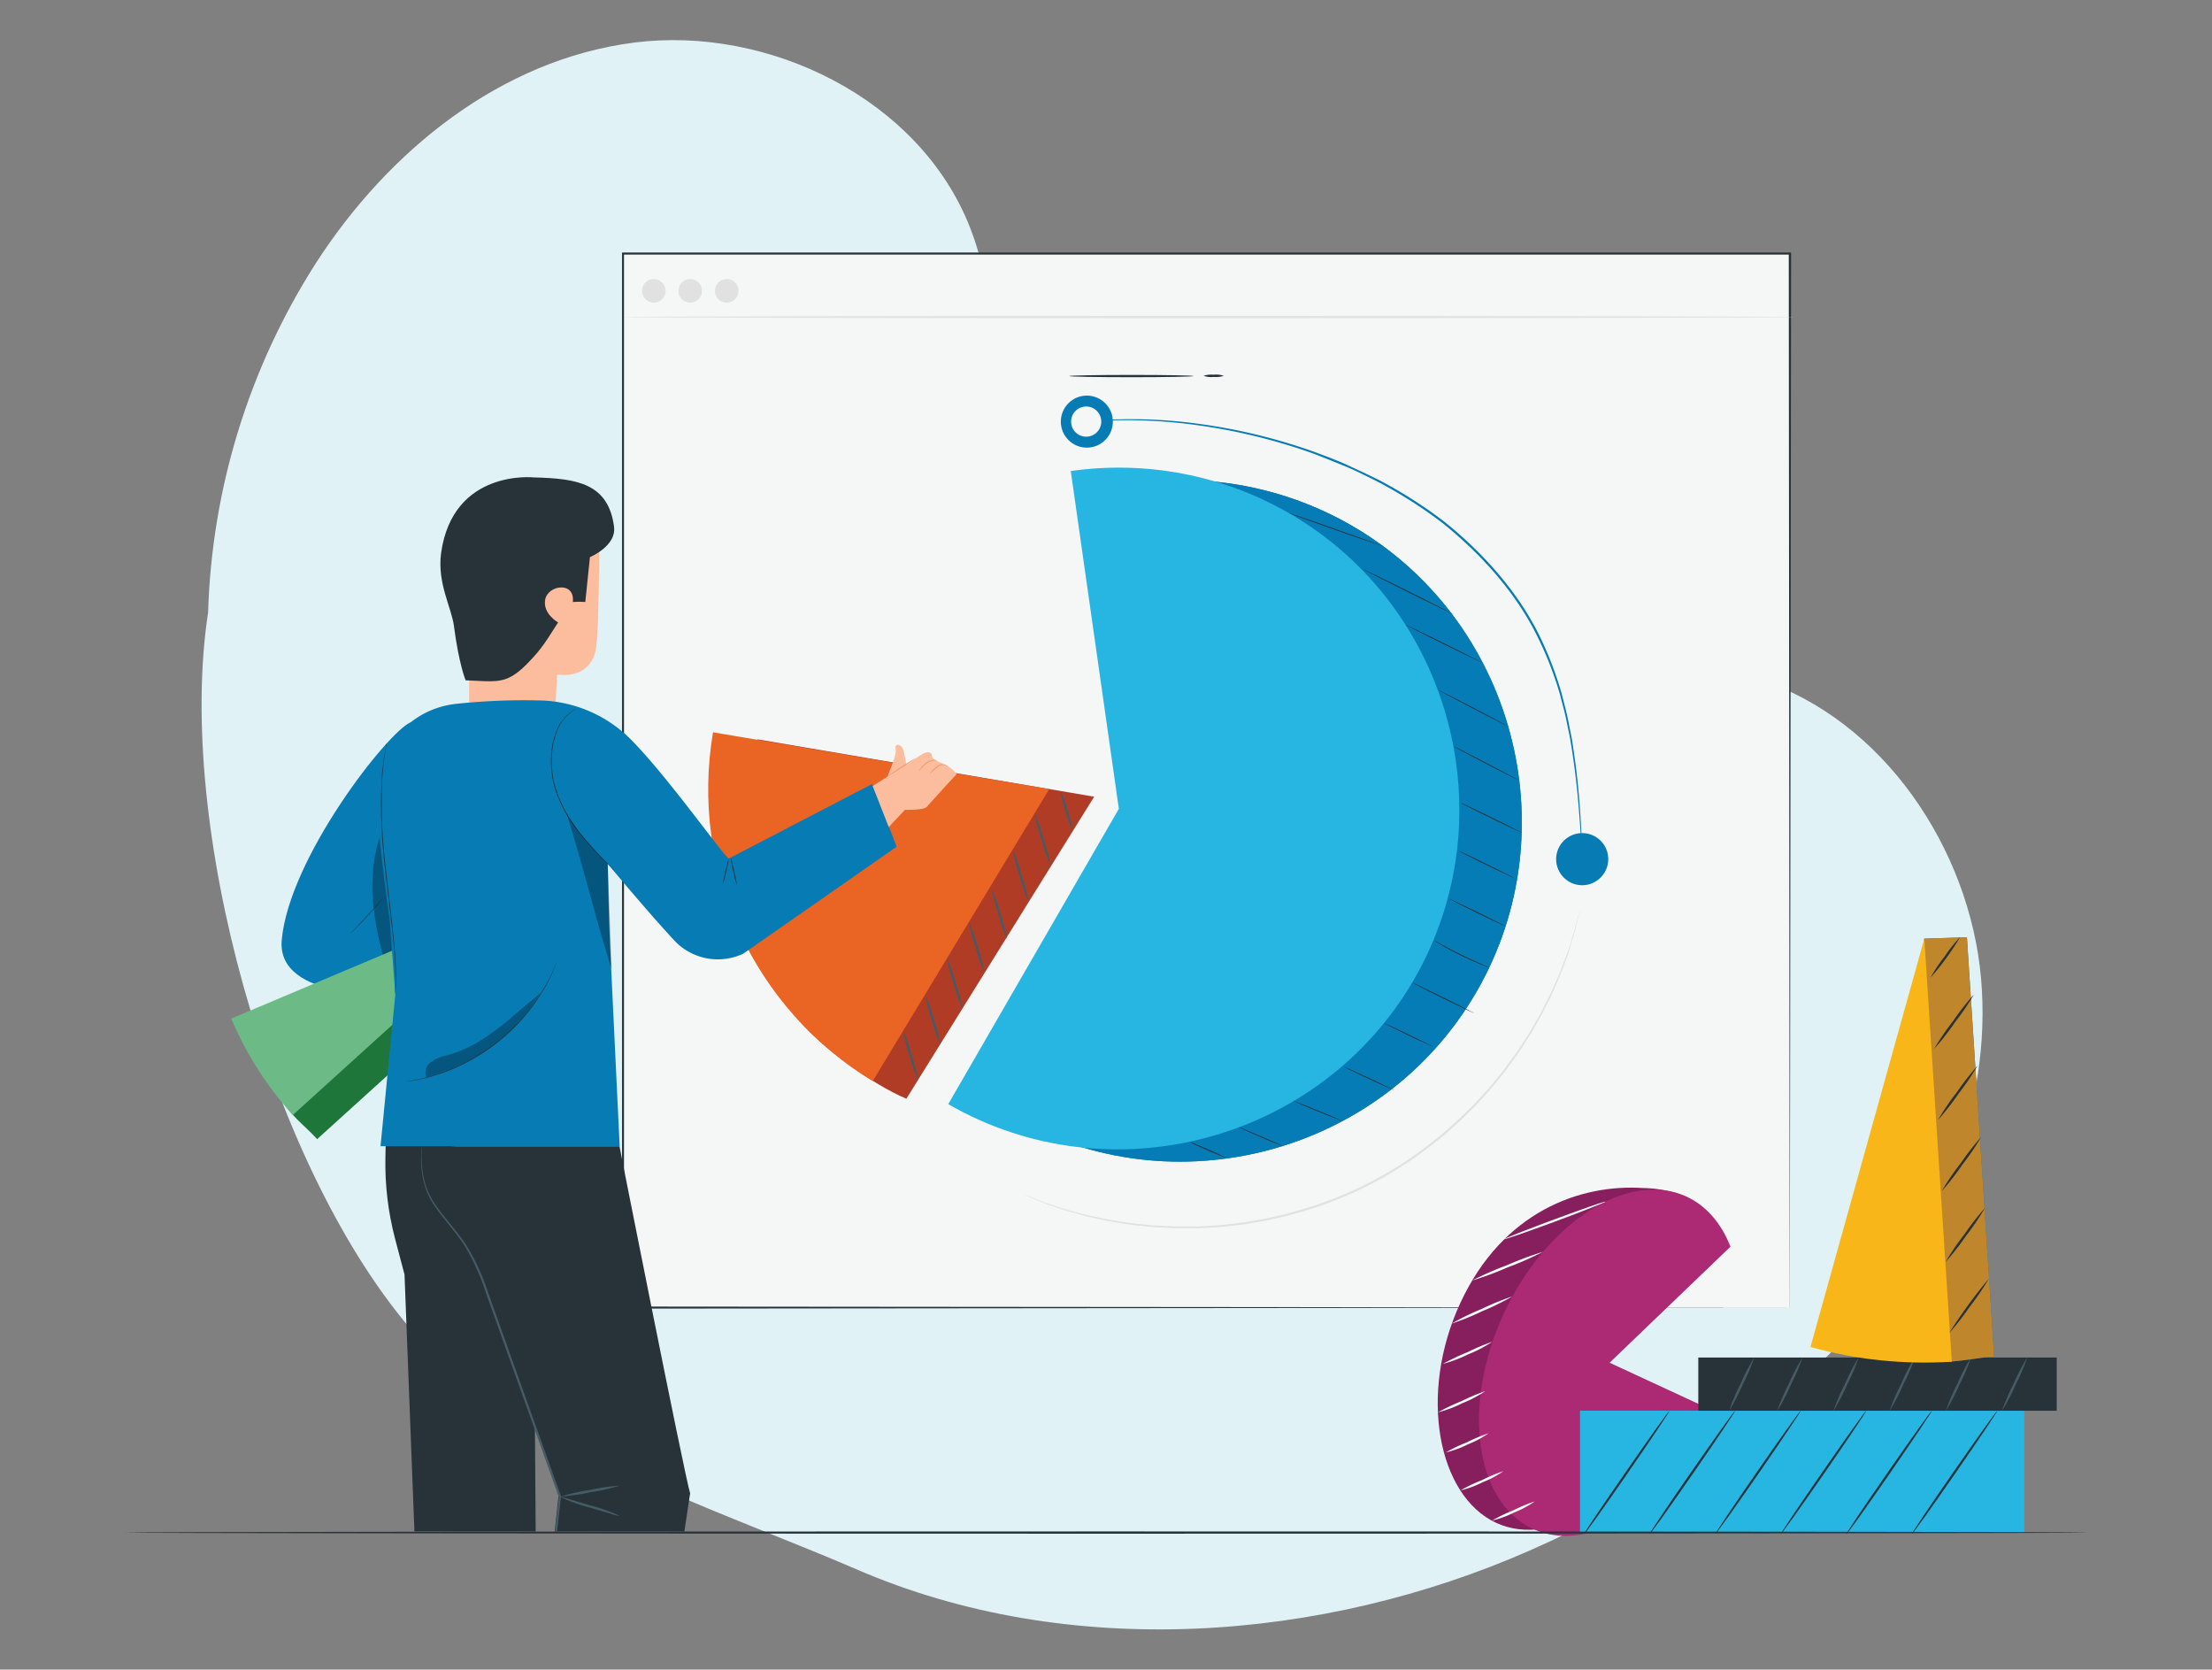
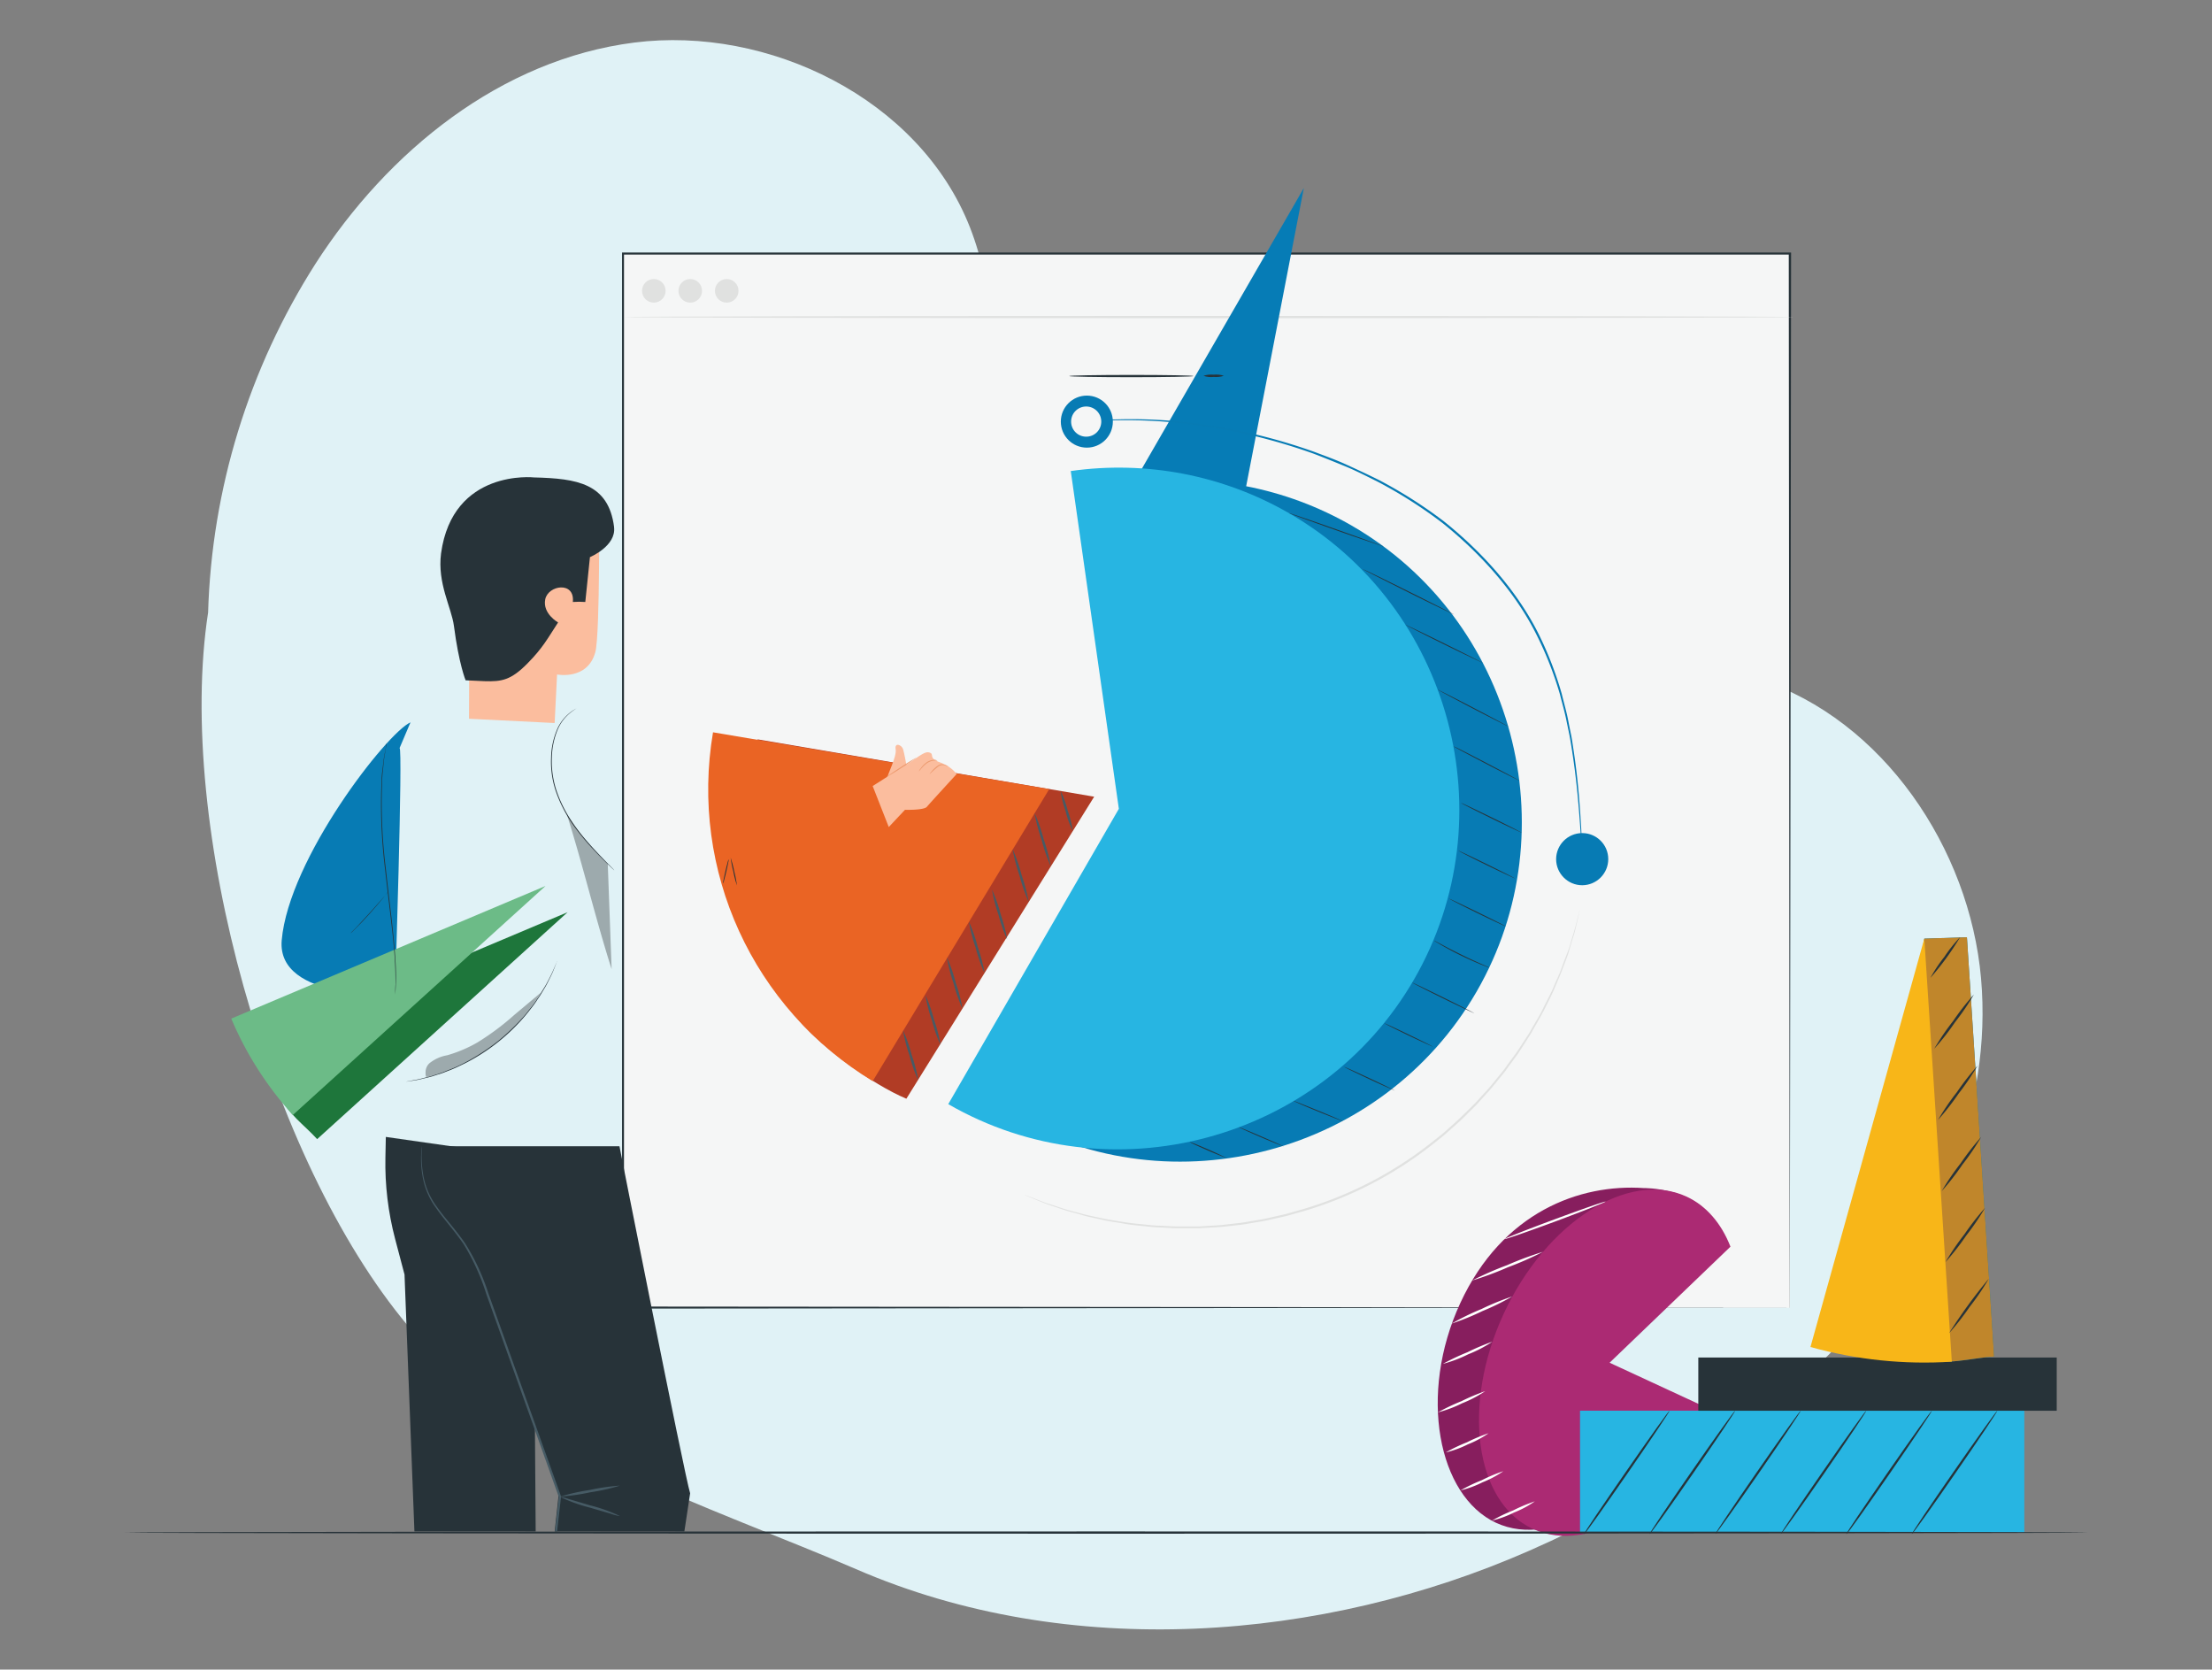
<svg xmlns="http://www.w3.org/2000/svg" id="Layer_1" data-name="Layer 1" viewBox="0 0 429.36 324">
  <rect x="0" y="0" width="429.36" height="324" fill="#808080" stroke="none" />
  <defs>
    <clipPath id="clippath">
      <path style="fill:none" d="M36.78 81.36h194.89V297.2H36.78z" />
    </clipPath>
    <style>.cls-2{fill:#273339}.cls-3{fill:#010101}.cls-8{fill:#27b5e2}.cls-9{fill:#fff}.cls-11{opacity:.3}.cls-13{fill:#e0e1e0}.cls-17{fill:#fbbd9e}.cls-18{fill:#ec9a6f}.cls-19{fill:#077bb4}.cls-20{fill:#465b65}.cls-22{fill:#f5f6f6}</style>
  </defs>
  <path d="M40.39 118.96c.7-24.05 7.9-47.46 20.83-67.75 14.06-21.87 35.97-39.65 61.9-42.95 25.93-3.3 55.31 10.83 65.14 35.83 9.91 25.26-.31 56.57 16.12 78.28 9.89 13.07 27.12 18.51 43.07 18.41 15.95-.1 31.29-4.86 46.74-8.33 15.45-3.47 31.91-5.6 47.28-.6 24.02 7.81 40.83 32.79 43.06 57.99s-8.45 49.83-24.88 68.13c-16.43 18.3-40.29 33.07-62.83 42.97-40.08 17.62-89.32 21.51-130.67 3.56-26.56-11.49-68.21-24.82-86.97-47.22-27.07-32.26-45.07-97.23-38.8-138.33" style="fill:#e0f2f6" id="freepik--background-simple--inject-2" />
  <g id="freepik--Screen--inject-2">
    <path class="cls-22" d="M120.91 49.23h226.51v204.55H120.91z" />
    <path class="cls-2" d="M347.39 253.78c0-1.56-.07-81.52-.18-204.55l.18.18H120.9l.22-.22v204.55l-.19-.19 226.51.19-226.52.21h-.18V49h226.92v.18c-.15 123.11-.25 203.04-.25 204.6Z" />
    <path class="cls-13" d="M348.26 61.53c0 .12-50.9.22-113.67.22s-113.68-.1-113.68-.22 50.89-.22 113.68-.22 113.67.1 113.67.22Z" />
    <circle class="cls-13" cx="126.91" cy="56.44" r="2.29" />
    <circle class="cls-13" cx="133.98" cy="56.44" r="2.29" />
    <circle class="cls-13" cx="141.06" cy="56.44" r="2.29" />
    <path class="cls-19" d="m229.32 159.33-9.33-65.52c14.65-2.08 29.58.8 42.4 8.2 31.44 18.16 42.38 58.97 24.23 90.42-18.16 31.45-58.94 42.37-90.38 24.23l33.09-57.32Z" />
-     <path d="m229.32 159.33-9.33-65.52c14.65-2.08 29.58.8 42.4 8.2 31.44 18.16 42.38 58.97 24.23 90.42-18.16 31.45-58.94 42.37-90.38 24.23l33.09-57.32Z" style="fill:#067cb6" />
+     <path d="m229.32 159.33-9.33-65.52l33.09-57.32Z" style="fill:#067cb6" />
    <path class="cls-8" d="m217.17 156.93-9.33-65.52c14.66-2.09 29.6.8 42.42 8.21 31.45 18.15 42.38 58.97 24.23 90.42-18.16 31.45-58.97 42.38-90.43 24.23l33.12-57.32Z" />
    <path class="cls-2" d="M249.16 222.49s-1.97-.75-4.36-1.78c-2.38-1.03-4.31-1.9-4.29-1.95s1.97.76 4.36 1.79c2.39 1.03 4.31 1.9 4.29 1.94ZM238.22 224.79s-1.67-.62-3.65-1.48c-1.98-.87-3.59-1.59-3.58-1.67s1.67.62 3.65 1.47c1.98.86 3.58 1.68 3.58 1.68ZM260.67 217.61s-2.18-.83-4.85-1.92c-2.67-1.08-4.8-2.03-4.78-2.07s2.19.83 4.85 1.92c2.66 1.08 4.83 2.03 4.78 2.07ZM270.72 211.63s-2.23-.94-4.93-2.21c-2.7-1.27-4.87-2.32-4.85-2.37s2.23.95 4.93 2.21c2.7 1.26 4.85 2.33 4.85 2.37ZM278.14 203.13s-2.14-.94-4.74-2.19-4.68-2.31-4.66-2.35 2.14.94 4.73 2.19 4.68 2.3 4.67 2.35ZM286.16 196.64s-2.73-1.26-6.06-2.9-6.01-3.01-5.98-3.05 2.73 1.25 6.06 2.89c3.32 1.64 6.01 3.02 5.98 3.06ZM289.06 187.77c-.16-.03-.31-.08-.45-.14l-1.19-.47c-1-.42-2.37-1.02-3.85-1.74s-2.79-1.44-3.73-1.98c-.47-.27-.83-.49-1.1-.65a2.7 2.7 0 0 1-.39-.27c.15.06.29.13.43.21l1.13.6c.95.52 2.28 1.21 3.75 1.93 1.47.73 2.83 1.34 3.82 1.78l1.17.52c.15.06.29.13.43.21ZM292.26 179.79s-2.5-1.13-5.52-2.61c-3.02-1.48-5.46-2.73-5.44-2.77s2.5 1.13 5.53 2.61c3.03 1.48 5.46 2.69 5.43 2.77ZM294.06 170.48s-2.5-1.13-5.52-2.61c-3.02-1.48-5.46-2.73-5.43-2.77s2.5 1.13 5.52 2.61c3.02 1.48 5.49 2.73 5.43 2.77ZM295.4 161.62s-2.68-1.22-5.94-2.82c-3.26-1.6-5.87-2.92-5.83-2.97s2.68 1.22 5.94 2.81c3.26 1.59 5.85 2.93 5.83 2.98ZM294.93 151.51s-2.89-1.41-6.4-3.25c-3.51-1.84-6.35-3.33-6.33-3.4s2.89 1.41 6.41 3.25 6.35 3.35 6.32 3.4ZM292.79 141s-3.11-1.53-6.9-3.51c-3.79-1.98-6.83-3.62-6.83-3.66s3.12 1.53 6.91 3.51c3.79 1.98 6.85 3.62 6.83 3.66ZM287.87 128.68s-3.41-1.59-7.57-3.64-7.5-3.76-7.5-3.8 3.41 1.58 7.57 3.64 7.52 3.76 7.5 3.8ZM282.2 119.25s-3.98-1.88-8.84-4.31c-4.86-2.43-8.8-4.42-8.77-4.47s3.98 1.89 8.85 4.31c4.87 2.42 8.79 4.42 8.77 4.47ZM268.64 106.08s-4.17-1.37-9.22-3.16c-5.05-1.79-9.17-3.27-9.17-3.33s4.17 1.37 9.22 3.16c5.05 1.79 9.18 3.29 9.17 3.33Z" />
    <path class="cls-19" d="M307.12 166.72c-.02-.13-.04-.25-.04-.38 0-.27-.04-.63-.07-1.11-.06-1-.14-2.43-.25-4.28-.27-3.7-.63-9.07-1.67-15.63-.13-.83-.27-1.67-.42-2.5l-.54-2.61c-.33-1.78-.87-3.58-1.34-5.48-1.17-4-2.69-7.89-4.57-11.61-3.93-7.85-10.35-15.3-18.22-21.62a89.352 89.352 0 0 0-12.43-7.94c-2.13-1.06-4.22-2.14-6.34-3.02-2.12-.87-4.21-1.72-6.25-2.5-7.32-2.62-14.88-4.47-22.58-5.53a98.953 98.953 0 0 0-15.67-.95c-.93 0-1.75.04-2.5.09l-1.8.1-1.12.06h-.37s.12 0 .37-.05l1.11-.09 1.81-.15c.71-.07 1.53-.13 2.5-.13 5.25-.16 10.51.12 15.72.83 7.74 1.02 15.34 2.86 22.69 5.48 2.06.78 4.17 1.53 6.28 2.5 2.12.97 4.23 1.95 6.37 3.02a88.76 88.76 0 0 1 12.5 7.97c7.93 6.36 14.37 13.87 18.33 21.78 1.86 3.74 3.37 7.65 4.52 11.67.46 1.9 1 3.72 1.32 5.51.17.89.35 1.76.53 2.62.17.86.27 1.67.4 2.5 1.01 6.57 1.32 11.96 1.54 15.67.09 1.86.13 3.33.17 4.28v1.11c0 .28.02.38.02.38Z" />
    <path class="cls-19" d="M312.17 166.72c0 2.79-2.26 5.06-5.05 5.07-2.79 0-5.06-2.26-5.07-5.05 0-2.79 2.26-5.06 5.05-5.07h.02c2.79 0 5.05 2.26 5.05 5.05ZM216.01 81.82c0 2.79-2.26 5.05-5.05 5.05s-5.05-2.26-5.05-5.05 2.26-5.05 5.05-5.05 5.05 2.26 5.05 5.05Z" />
    <path class="cls-2" d="M231.67 72.98c0 .12-5.4.22-12.07.22s-12.08-.1-12.08-.22 5.4-.22 12.08-.22 12.07.09 12.07.22ZM237.55 72.93c-.64.21-1.31.28-1.98.22-.67.07-1.34 0-1.97-.22.64-.21 1.31-.28 1.97-.22.67-.07 1.34 0 1.98.22Z" />
    <path class="cls-22" d="M213.76 81.82c0 1.62-1.31 2.93-2.93 2.92-1.62 0-2.92-1.31-2.92-2.93s1.31-2.92 2.93-2.92a2.92 2.92 0 0 1 2.92 2.93Z" />
    <path class="cls-13" d="M306.62 176.69c-.01.12-.04.24-.07.35l-.23 1.02c-.11.45-.24 1.01-.39 1.67s-.34 1.42-.61 2.25c-.27.83-.54 1.77-.83 2.78s-.77 2.09-1.19 3.26c-.42 1.17-.98 2.38-1.52 3.68s-1.23 2.63-1.93 4.03-1.55 2.81-2.38 4.3c-.41.75-.91 1.47-1.38 2.22-.48.75-.97 1.52-1.48 2.28l-1.67 2.27c-.28.38-.55.78-.83 1.16l-.92 1.13c-.62.76-1.24 1.55-1.9 2.31l-2.06 2.28c-.67.79-1.44 1.5-2.19 2.25s-1.5 1.52-2.33 2.23l-2.46 2.18-2.62 2.09a74.172 74.172 0 0 1-24.71 12.64l-3.23.91-3.21.72c-1.05.26-2.12.4-3.16.58-1.04.18-2.08.38-3.12.47l-3.04.34c-1.01.08-2.01.12-2.98.18l-1.46.08h-4.25c-.92 0-1.83-.08-2.71-.12-.88-.04-1.77-.06-2.61-.17-1.67-.19-3.33-.29-4.88-.58-1.55-.29-3.03-.45-4.39-.78-1.37-.33-2.69-.55-3.88-.92s-2.32-.62-3.33-.94l-2.76-.93c-.83-.27-1.55-.56-2.18-.83l-1.57-.65-.97-.41-.32-.15c.12.03.23.06.34.11l.98.37 1.58.62c.62.25 1.35.53 2.18.77l2.77.91c1.02.3 2.13.58 3.33.9s2.5.58 3.87.87 2.85.52 4.38.76 3.17.37 4.87.55c.83.11 1.72.11 2.6.16s1.78.1 2.7.12h4.22l1.46-.09c.97-.07 1.96-.1 2.96-.19l3.03-.35c1.03-.09 2.06-.3 3.1-.47 1.04-.17 2.09-.33 3.14-.59l3.19-.72 3.21-.91a73.995 73.995 0 0 0 24.57-12.57l2.62-2.07c.83-.73 1.67-1.46 2.44-2.17s1.57-1.47 2.32-2.21c.75-.73 1.52-1.46 2.19-2.23l2.06-2.26c.66-.76 1.27-1.54 1.89-2.29l.92-1.13c.3-.38.58-.77.83-1.15l1.67-2.26c.53-.75 1-1.52 1.49-2.26s.98-1.45 1.39-2.2c.83-1.47 1.73-2.86 2.39-4.27.67-1.41 1.42-2.7 1.96-4s1.14-2.5 1.55-3.65.83-2.22 1.22-3.23.62-1.93.88-2.77.48-1.57.65-2.22.31-1.2.43-1.67l.27-1.01c.02-.12.05-.24.09-.35Z" />
  </g>
  <g id="freepik--Charts--inject-2">
    <path d="m305.3 263.27 20.56 9.52c-8.18 17.68-24.21 27.94-35.48 22.72-11.27-5.22-15.12-24.96-6.93-42.64s23.22-23.17 35.62-22.31c0 0 10-.2 13.99 6.79l-27.75 25.92Z" style="fill:#871e5e" />
    <path d="m312.43 264.45 20.56 9.52c-8.19 17.68-24.21 27.94-35.48 22.72-11.27-5.22-13.82-24.07-5.63-41.76 8.19-17.68 24.17-27.94 35.48-22.72 3.78 1.76 6.74 5.12 8.53 9.72l-23.46 22.52Z" style="fill:#ab2a73" />
    <path class="cls-9" d="M289.67 260.37a25 25 0 0 1-4.67 2.44 26.46 26.46 0 0 1-4.93 1.87 42.25 42.25 0 0 1 4.76-2.26 42.19 42.19 0 0 1 4.85-2.05ZM288.3 269.96c-1.4.94-2.9 1.73-4.47 2.35-1.51.76-3.1 1.35-4.73 1.78 1.47-.82 2.99-1.54 4.56-2.17 1.51-.75 3.06-1.4 4.65-1.96ZM288.95 278.13c-1.25.87-2.6 1.6-4.03 2.16-1.36.69-2.8 1.21-4.28 1.57 1.32-.76 2.69-1.41 4.11-1.97 1.36-.69 2.76-1.27 4.2-1.76ZM291.8 285.5c-1.25.87-2.6 1.59-4.03 2.15-1.36.69-2.8 1.22-4.28 1.58 1.32-.76 2.69-1.41 4.11-1.97a30.3 30.3 0 0 1 4.2-1.76ZM297.92 291.35c-1.25.88-2.6 1.6-4.02 2.16-1.36.69-2.8 1.21-4.28 1.57 1.32-.76 2.69-1.42 4.1-1.97 1.36-.69 2.76-1.27 4.2-1.76ZM293.52 251.6c-1.86 1.07-3.8 2.02-5.78 2.83-1.93.94-3.93 1.75-5.97 2.43 1.87-1.07 3.8-2.02 5.79-2.83a48.97 48.97 0 0 1 5.96-2.43ZM299.5 242.93a63.167 63.167 0 0 1-6.8 2.99c-2.27 1-4.6 1.86-6.97 2.59 2.21-1.13 4.48-2.13 6.8-2.99 2.27-1 4.6-1.86 6.97-2.59ZM311.64 233.19c0 .11-4.32 1.83-9.73 3.84-5.42 2.01-9.85 3.54-9.89 3.43s4.32-1.83 9.74-3.84c5.43-2.01 9.84-3.55 9.88-3.43Z" />
    <path class="cls-8" d="M306.69 273.76h86.24v23.65h-86.24z" />
    <path class="cls-2" d="M324.07 273.76c.09.07-3.54 5.48-8.12 12.1-4.58 6.62-8.33 11.92-8.47 11.85s3.54-5.48 8.12-12.1c4.58-6.62 8.37-11.92 8.47-11.85ZM336.8 273.76c.1.07-3.53 5.48-8.12 12.1-4.58 6.62-8.37 11.92-8.49 11.85s3.53-5.48 8.12-12.1c4.58-6.62 8.39-11.92 8.49-11.85ZM349.53 273.76c.09.07-3.54 5.48-8.12 12.1-4.58 6.62-8.38 11.92-8.47 11.85s3.54-5.48 8.12-12.1c4.58-6.62 8.38-11.92 8.47-11.85ZM362.25 273.76c.1.07-3.53 5.48-8.12 12.1-4.58 6.62-8.38 11.92-8.47 11.85s3.53-5.48 8.12-12.1c4.58-6.62 8.37-11.92 8.47-11.85ZM374.99 273.76c.09.07-3.54 5.48-8.12 12.1-4.58 6.62-8.34 11.92-8.48 11.85s3.54-5.48 8.12-12.1c4.58-6.62 8.38-11.92 8.48-11.85ZM387.69 273.76c.1.07-3.53 5.48-8.12 12.1-4.58 6.62-8.37 11.92-8.48 11.85s3.53-5.48 8.12-12.1 8.4-11.92 8.48-11.85Z" />
    <path class="cls-2" d="M329.65 263.44h69.57v10.33h-69.57z" />
-     <path class="cls-20" d="M349.89 263.39c-.62 1.82-1.38 3.6-2.27 5.31-.76 1.77-1.65 3.48-2.66 5.12.62-1.82 1.38-3.59 2.27-5.3a40.21 40.21 0 0 1 2.66-5.13ZM360.8 263.39c-.62 1.82-1.38 3.6-2.27 5.31-.76 1.77-1.65 3.48-2.66 5.12.62-1.82 1.38-3.59 2.27-5.3a38.35 38.35 0 0 1 2.66-5.13ZM371.7 263.39c-.62 1.82-1.38 3.6-2.27 5.31-.76 1.77-1.65 3.48-2.66 5.12.62-1.82 1.38-3.59 2.27-5.3a38.35 38.35 0 0 1 2.66-5.13ZM382.61 263.39c-.62 1.82-1.38 3.6-2.27 5.31-.76 1.77-1.65 3.48-2.66 5.12.62-1.82 1.38-3.59 2.27-5.3a38.35 38.35 0 0 1 2.66-5.13ZM393.52 263.39c-.62 1.82-1.38 3.6-2.27 5.31-.76 1.77-1.65 3.48-2.66 5.12.62-1.82 1.38-3.59 2.27-5.3a38.35 38.35 0 0 1 2.66-5.13ZM340.53 263.39c-.62 1.82-1.38 3.6-2.27 5.31-.76 1.77-1.65 3.48-2.66 5.12.62-1.82 1.38-3.59 2.27-5.3a38.35 38.35 0 0 1 2.66-5.13Z" />
    <path class="cls-19" d="m381.79 181.88 5.28 81.37c-4.61.3-9.29 1.8-13.79.46s-9.17-1.34-13.6-2.58l13.84-78.98 8.27-.27Z" />
    <path d="m381.79 181.88 5.28 81.37c-4.61.3-9.29 1.8-13.79.46s-9.17-1.34-13.6-2.58l13.84-78.98 8.27-.27Z" style="fill:#c0862b" />
    <path d="m373.52 182.15 5.34 82.1c-9.24.6-18.52-.36-27.44-2.85l22.1-79.25Z" style="fill:#f8b618" />
    <path class="cls-2" d="M386.02 248.17c-1.1 1.88-2.33 3.69-3.68 5.41-1.23 1.8-2.57 3.52-4.02 5.14a99.43 99.43 0 0 1 7.69-10.55ZM385.32 234.38a49.53 49.53 0 0 1-3.68 5.41c-1.22 1.8-2.57 3.52-4.02 5.14 1.11-1.88 2.34-3.68 3.68-5.4 1.23-1.8 2.57-3.52 4.02-5.15ZM384.59 220.59c-1.1 1.88-2.32 3.69-3.67 5.4a47.765 47.765 0 0 1-4.02 5.15c1.1-1.88 2.33-3.68 3.68-5.4 1.23-1.8 2.57-3.52 4.02-5.15ZM383.86 206.8a49.32 49.32 0 0 1-3.67 5.4c-1.23 1.8-2.57 3.52-4.02 5.15 1.1-1.88 2.32-3.68 3.67-5.4 1.23-1.8 2.57-3.52 4.02-5.15ZM383.14 193c-1.1 1.88-2.33 3.68-3.68 5.4-1.22 1.8-2.57 3.52-4.03 5.14 1.11-1.88 2.33-3.68 3.68-5.4 1.23-1.8 2.57-3.52 4.03-5.14ZM380.46 181.88a54.24 54.24 0 0 1-5.75 7.88 28.16 28.16 0 0 1 2.7-4.07c.9-1.36 1.92-2.64 3.05-3.82Z" />
  </g>
  <g style="clip-path:url(#clippath)">
    <g id="freepik--Character--inject-2">
      <path d="m212.39 154.6-36.46 58.62c-6.79-2.87-16.19-9.84-20.67-15-13.07-14.96-11.52-35.15-8.2-54.74l65.33 11.13Z" style="fill:#b13c25" />
      <path d="M203.66 153.13 169.4 209.8c-23.25-14.06-35.55-40.9-31-67.69l65.26 11.03Z" style="fill:#ea6424" />
      <path class="cls-20" d="M178.22 209.63a29.86 29.86 0 0 1-1.67-4.76c-.56-1.59-.98-3.23-1.25-4.89.69 1.54 1.25 3.13 1.67 4.77.56 1.59.98 3.22 1.25 4.88ZM182.56 202.79c-.69-1.54-1.25-3.13-1.67-4.77-.56-1.59-.98-3.22-1.25-4.88a30.88 30.88 0 0 1 1.67 4.76c.55 1.59.97 3.23 1.25 4.89ZM186.81 195.73c-.71-1.59-1.28-3.23-1.72-4.91-.57-1.64-1-3.33-1.29-5.04.7 1.59 1.27 3.23 1.71 4.92.57 1.64 1.01 3.32 1.3 5.03ZM191.1 188.83c-.71-1.59-1.29-3.24-1.73-4.93-.57-1.65-1.01-3.34-1.3-5.06.71 1.59 1.28 3.24 1.72 4.93a32.58 32.58 0 0 1 1.31 5.05ZM195.48 182.29c-.7-1.53-1.25-3.13-1.67-4.76-.56-1.59-.98-3.23-1.25-4.89a30.63 30.63 0 0 1 1.67 4.77c.55 1.59.97 3.22 1.25 4.88ZM199.67 175.04c-.72-1.64-1.31-3.33-1.76-5.06-.58-1.69-1.04-3.43-1.36-5.19.73 1.63 1.32 3.33 1.76 5.06.6 1.69 1.05 3.43 1.36 5.19ZM203.96 168.13a34.47 34.47 0 0 1-1.78-5.12c-.59-1.71-1.05-3.47-1.37-5.25.73 1.66 1.33 3.37 1.78 5.12.59 1.71 1.05 3.47 1.36 5.25ZM208.22 161.25c-.6-1.22-1.06-2.5-1.38-3.82-.46-1.27-.78-2.59-.96-3.93.59 1.22 1.05 2.5 1.37 3.81.46 1.28.78 2.6.97 3.94Z" />
      <path class="cls-19" d="M79.68 140.18c-4.57 2.02-23.62 26.44-25 42.3-1 11.82 21.99 10.53 21.99 10.53s1.57-48.5.88-47.82" />
      <path class="cls-2" d="M75.31 173.02s-.07.13-.24.36-.41.53-.72.91c-.62.77-1.52 1.79-2.5 2.91s-1.94 2.1-2.63 2.79c-.35.35-.64.62-.83.83-.1.1-.21.19-.32.28.08-.12.17-.23.28-.32l.83-.83 2.6-2.82 2.55-2.87.77-.88c.07-.12.14-.24.23-.35Z" />
      <g class="cls-11">
-         <path class="cls-3" d="M76.71 193.01c-3.57-10.49-6.5-21.42-2.55-31.87 1.29 12.95 2.82 24.75 2.55 31.87Z" />
-       </g>
+         </g>
      <path d="m110.19 177.01-48.63 44.05c-2.5-2.76-5.78-4.96-7.19-8.46-1.41-3.5-3.73-6.43-5.17-9.86l61-25.73Z" style="fill:#1e763b" />
      <path d="m105.89 171.93-49.05 44.45c-2.5-2.76-4.76-5.72-6.76-8.85a65.264 65.264 0 0 1-5.19-9.86l61-25.74Z" style="fill:#6cbb87" />
      <path class="cls-17" d="m91.16 100.76-.12 38.72 16.62.83.47-9.42s5.9 1.18 7.42-4.31c.97-3.5.73-30.56.73-30.56l-25.13 4.72Z" />
      <path class="cls-2" d="m74.89 220.63-.08 4.02c-.11 5.31.53 10.62 1.88 15.76l1.83 6.93L83 363.55l21.47 1.25-1.02-140.09-28.57-4.08Z" />
      <path class="cls-2" d="M82.39 222.43v4.93c.01 6.27 3.41 12.05 8.89 15.1l17.19 47.32-7.84 72.27 22.07 2.17 11.26-74.43c-1.13-3.63-13.72-67.35-13.72-67.35H82.4Z" />
      <path class="cls-20" d="M120.33 288.3c-1.89.58-3.81 1.01-5.77 1.3-1.92.42-3.87.7-5.83.83 1.89-.57 3.82-1 5.77-1.29 1.92-.42 3.87-.7 5.83-.84ZM120.34 294.21a7.93 7.93 0 0 1-1.74-.44l-4.17-1.22c-1.98-.5-3.91-1.2-5.75-2.08.59.08 1.18.23 1.74.44l4.17 1.23c1.98.5 3.91 1.19 5.75 2.07Z" />
      <path class="cls-20" d="M100.63 362.05a2.41 2.41 0 0 1 0-.38c0-.26.06-.62.1-1.08.1-.97.24-2.37.43-4.17.4-3.63.97-8.87 1.67-15.32 1.44-12.96 3.44-30.83 5.65-50.66v.1l-.32-.9c-3.39-9.5-6.62-18.54-9.57-26.77-1.46-4.11-2.86-8.03-4.17-11.67-1.06-3.42-2.55-6.7-4.42-9.75-1.86-2.72-3.91-4.91-5.4-7.08a14.335 14.335 0 0 1-2.6-6.25c-.24-1.4-.32-2.83-.25-4.25.02-.49.07-.99.14-1.47v.38c0 .25-.02.62-.05 1.1-.03 1.42.08 2.83.33 4.23.39 2.2 1.29 4.28 2.63 6.08 1.5 2.15 3.57 4.32 5.46 7.06a42.71 42.71 0 0 1 4.56 9.81c1.31 3.65 2.72 7.56 4.17 11.67 2.94 8.22 6.19 17.26 9.59 26.75l.32.9v.1c-2.26 19.81-4.3 37.69-5.78 50.65-.76 6.45-1.38 11.67-1.8 15.31-.22 1.78-.39 3.18-.51 4.17l-.14 1.08c0 .13-.01.26-.03.39Z" />
-       <path class="cls-19" d="M73.86 222.43h46.42l-1.87-39.12c-.31-7.68-.27-8.6-.45-15.7 0 0 7.22 8.74 12.9 14.87 3.44 3.7 8.88 4.74 13.44 2.57l29.75-20.74-4.75-12.17-27.83 14.47c-1.23-.77-11.76-15.78-19.02-23.11a25.738 25.738 0 0 0-17.5-7.57c-5.48-.14-10.96.08-16.42.66-8.2.87-14.62 7.44-15.31 15.65-.52 6.28 2.4 26.01 2.4 26.01l1.11 14.76-2.87 29.43Z" />
      <path class="cls-2" d="m75.02 144.32-.07.49-.22 1.4c-.14.74-.24 1.48-.3 2.23-.07.88-.22 1.87-.25 2.98-.23 5.75 0 11.52.72 17.23.73 6.72 1.57 12.77 1.82 17.2.19 2.38.19 4.78 0 7.16v-.5c0-.32 0-.83.05-1.43 0-1.23 0-3.03-.16-5.23-.28-4.42-1.14-10.47-1.87-17.18-.71-5.73-.94-11.5-.67-17.27 0-1.11.19-2.1.28-2.98.08-.88.22-1.67.33-2.23s.22-1.03.22-1.41.13-.48.13-.48ZM140.34 171.46c0-.24.04-.47.1-.7.08-.42.21-1.02.36-1.67s.3-1.24.42-1.67c.05-.23.12-.46.22-.67 0 .24-.04.47-.1.7-.08.43-.21 1.02-.36 1.67s-.3 1.23-.42 1.67c-.05.23-.12.46-.22.67ZM143.05 171.83c-.3-.87-.53-1.76-.7-2.67-.23-.89-.41-1.8-.53-2.72.29.88.52 1.77.7 2.68.23.89.41 1.8.53 2.71ZM119.21 168.88s-.1-.08-.28-.26l-.78-.75c-.67-.66-1.67-1.62-2.79-2.83a46.962 46.962 0 0 1-3.8-4.53c-1.44-1.95-2.6-4.08-3.45-6.35-.86-2.27-1.25-4.69-1.14-7.12.03-1.98.47-3.94 1.28-5.75a8.494 8.494 0 0 1 3.4-3.68l.33-.18s-.46.25-1.2.83a8.495 8.495 0 0 0-2.43 3.08c-.78 1.8-1.2 3.74-1.23 5.7-.1 2.41.29 4.81 1.14 7.06 1.78 4.83 4.94 8.39 7.18 10.83 1.14 1.23 2.09 2.2 2.75 2.87l.76.77.26.29ZM108.12 186.58l-.14.37c-.12.29-.26.64-.43 1.06-.22.57-.47 1.13-.75 1.67-.32.62-.65 1.37-1.12 2.12l-.72 1.2c-.25.42-.56.83-.83 1.26-.57.87-1.28 1.73-2.02 2.66a37.664 37.664 0 0 1-11.92 9.46c-1.06.51-2.06 1.01-3.05 1.37-.48.18-.95.39-1.41.54l-1.33.42c-.83.3-1.67.45-2.32.62-.58.15-1.18.27-1.77.36l-1.13.17c-.26.04-.39.05-.39.05l.39-.08 1.12-.21c.49-.08 1.09-.2 1.77-.38s1.47-.35 2.31-.65l1.32-.43c.46-.16.93-.37 1.41-.55.98-.37 1.98-.83 3.03-1.37 2.26-1.17 4.4-2.55 6.4-4.12 1.98-1.6 3.81-3.37 5.46-5.3.73-.92 1.45-1.78 2.02-2.64.29-.43.6-.83.83-1.25l.73-1.18c.48-.75.83-1.48 1.15-2.1.32-.62.58-1.18.78-1.67l.46-1.05.17-.34Z" />
      <g class="cls-11">
        <path class="cls-3" d="M82.93 209c-.37.1-.33-.69-.32-1.08.04-.61.3-1.18.75-1.59 1-.8 2.18-1.33 3.43-1.54 2.04-.58 4-1.41 5.83-2.46 2.55-1.57 4.96-3.36 7.19-5.36l5.17-4.33A37.42 37.42 0 0 1 82.92 209Z" />
      </g>
      <g class="cls-11">
        <path class="cls-3" d="M110 157.96c3.14 9.88 5.57 20.24 8.72 30.12l-.75-20.46a48.638 48.638 0 0 1-7.97-9.66Z" />
      </g>
      <path class="cls-17" d="m172.53 160.48 3.13-3.33s3.67.12 4.26-.59 5.77-6.35 5.77-6.35a6.53 6.53 0 0 0-2.14-1.77c-1.13-.58-.94-.38-1.77-.78-1.51-.72-.28-1.47-1.61-1.67-.77-.12-2.45 1.24-3.11 1.67l-7.67 4.88 3.12 7.95Z" />
      <path class="cls-17" d="M172.24 151c-.11-.48 1.87-4.17 1.61-5.58s1.18-.92 1.45 0 .62 2.97.62 2.97l-3.68 2.61Z" />
      <path class="cls-18" d="M177.86 147.05s-1.27.91-2.87 1.95c-.96.66-1.95 1.26-2.98 1.81 0-.04 1.27-.92 2.87-1.96 1.61-1.04 2.95-1.84 2.98-1.8ZM181.96 147.61a6.83 6.83 0 0 0-.64 0c-.51.04-1.01.22-1.42.52-.42.31-.79.68-1.12 1.08-.13.17-.28.33-.44.48.09-.2.2-.39.35-.55.3-.44.68-.83 1.1-1.15.44-.32.96-.51 1.51-.53.23-.02.47.03.67.15ZM184.16 148.8c-.21-.06-.42-.13-.62-.22-.47-.2-1.01-.13-1.43.18-.58.47-1.14.96-1.67 1.49.09-.2.22-.38.37-.54.34-.41.73-.78 1.17-1.09.24-.18.53-.29.83-.3.47.02.92.19 1.29.48h.04Z" />
      <path class="cls-2" d="M119.19 102.29c.46 3.68-4.68 5.83-4.68 5.83l-.9 8.7c-.8-.06-1.61-.06-2.42 0 .43-4.08-4.82-3.28-5.36-.5s2.5 4.47 2.5 4.47c-2.11 3.23-2.96 4.93-5.95 7.96-3.23 3.27-5 3.54-8.33 3.44l-3.67-.17s-1.31-3.14-2.27-10.56c-.47-3.57-3.25-8.25-2.5-14.06 2.26-16.49 18.06-14.75 18.06-14.75 8.3.21 14.44 1.12 15.53 9.63Z" />
    </g>
  </g>
  <path class="cls-2" d="M405.18 297.41c0 .12-85.29.22-190.49.22s-190.51-.1-190.51-.22 85.27-.22 190.51-.22 190.49.07 190.49.22Z" id="freepik--Floor--inject-2" />
</svg>